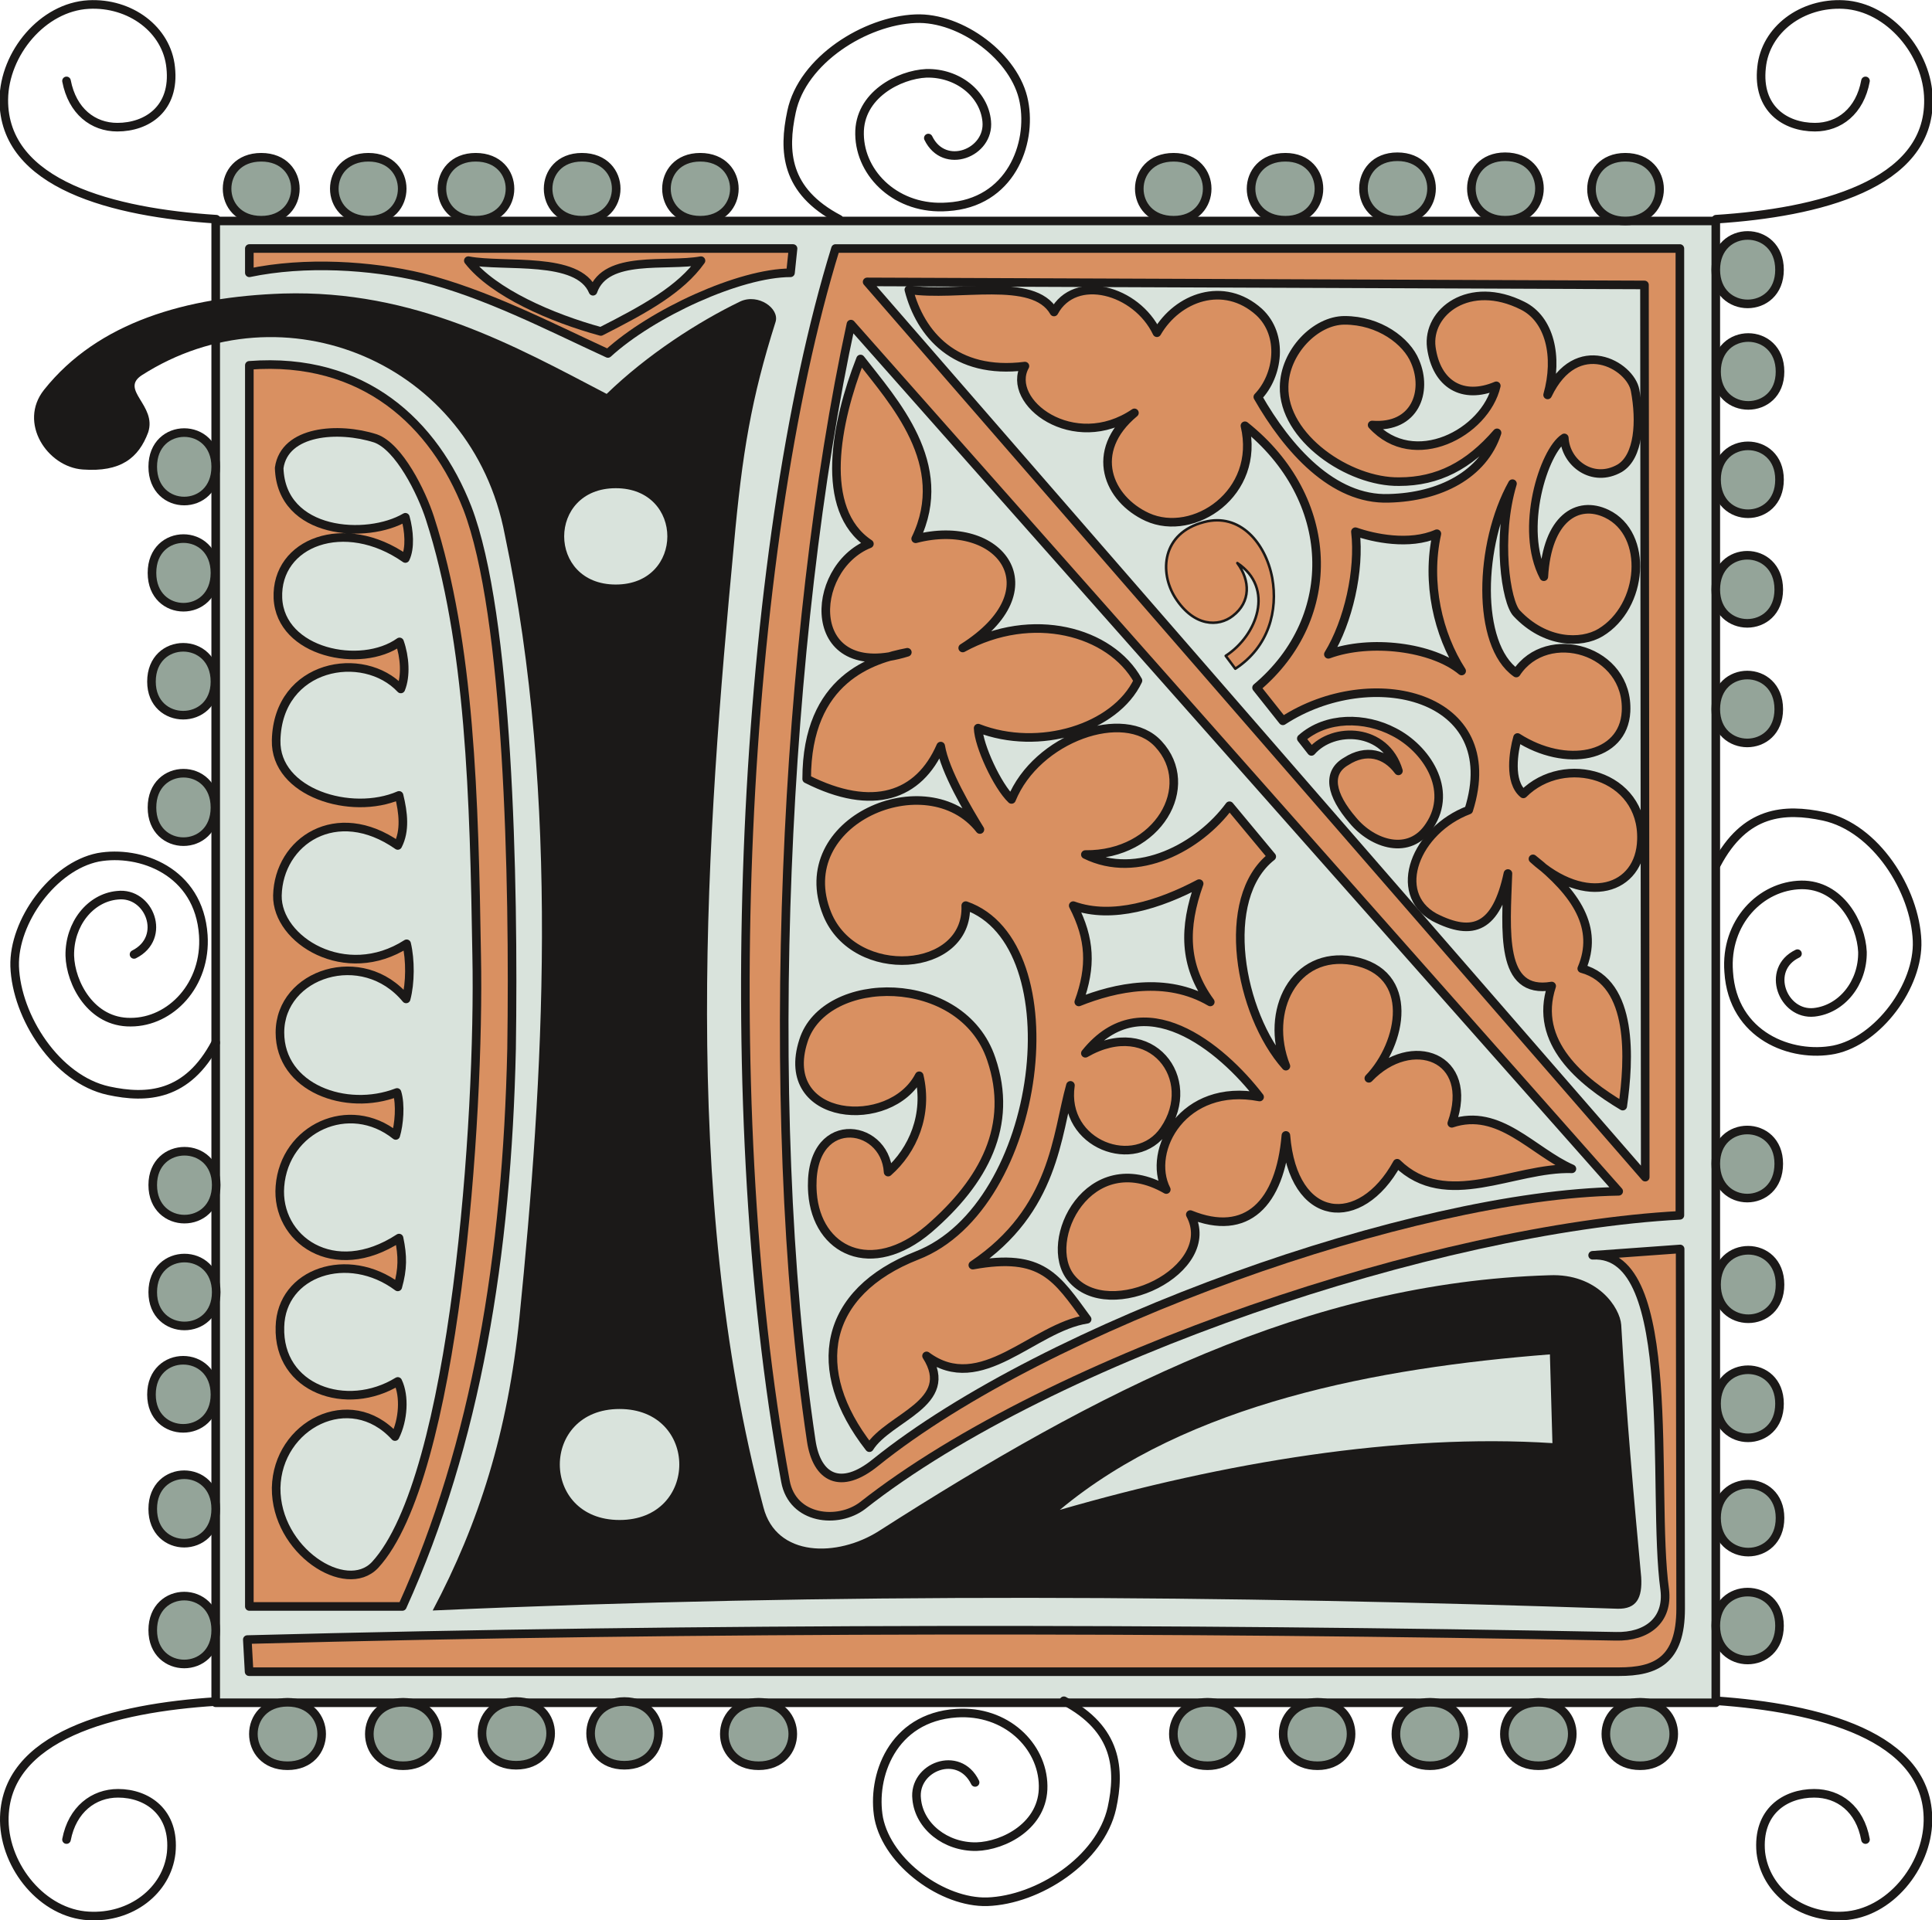
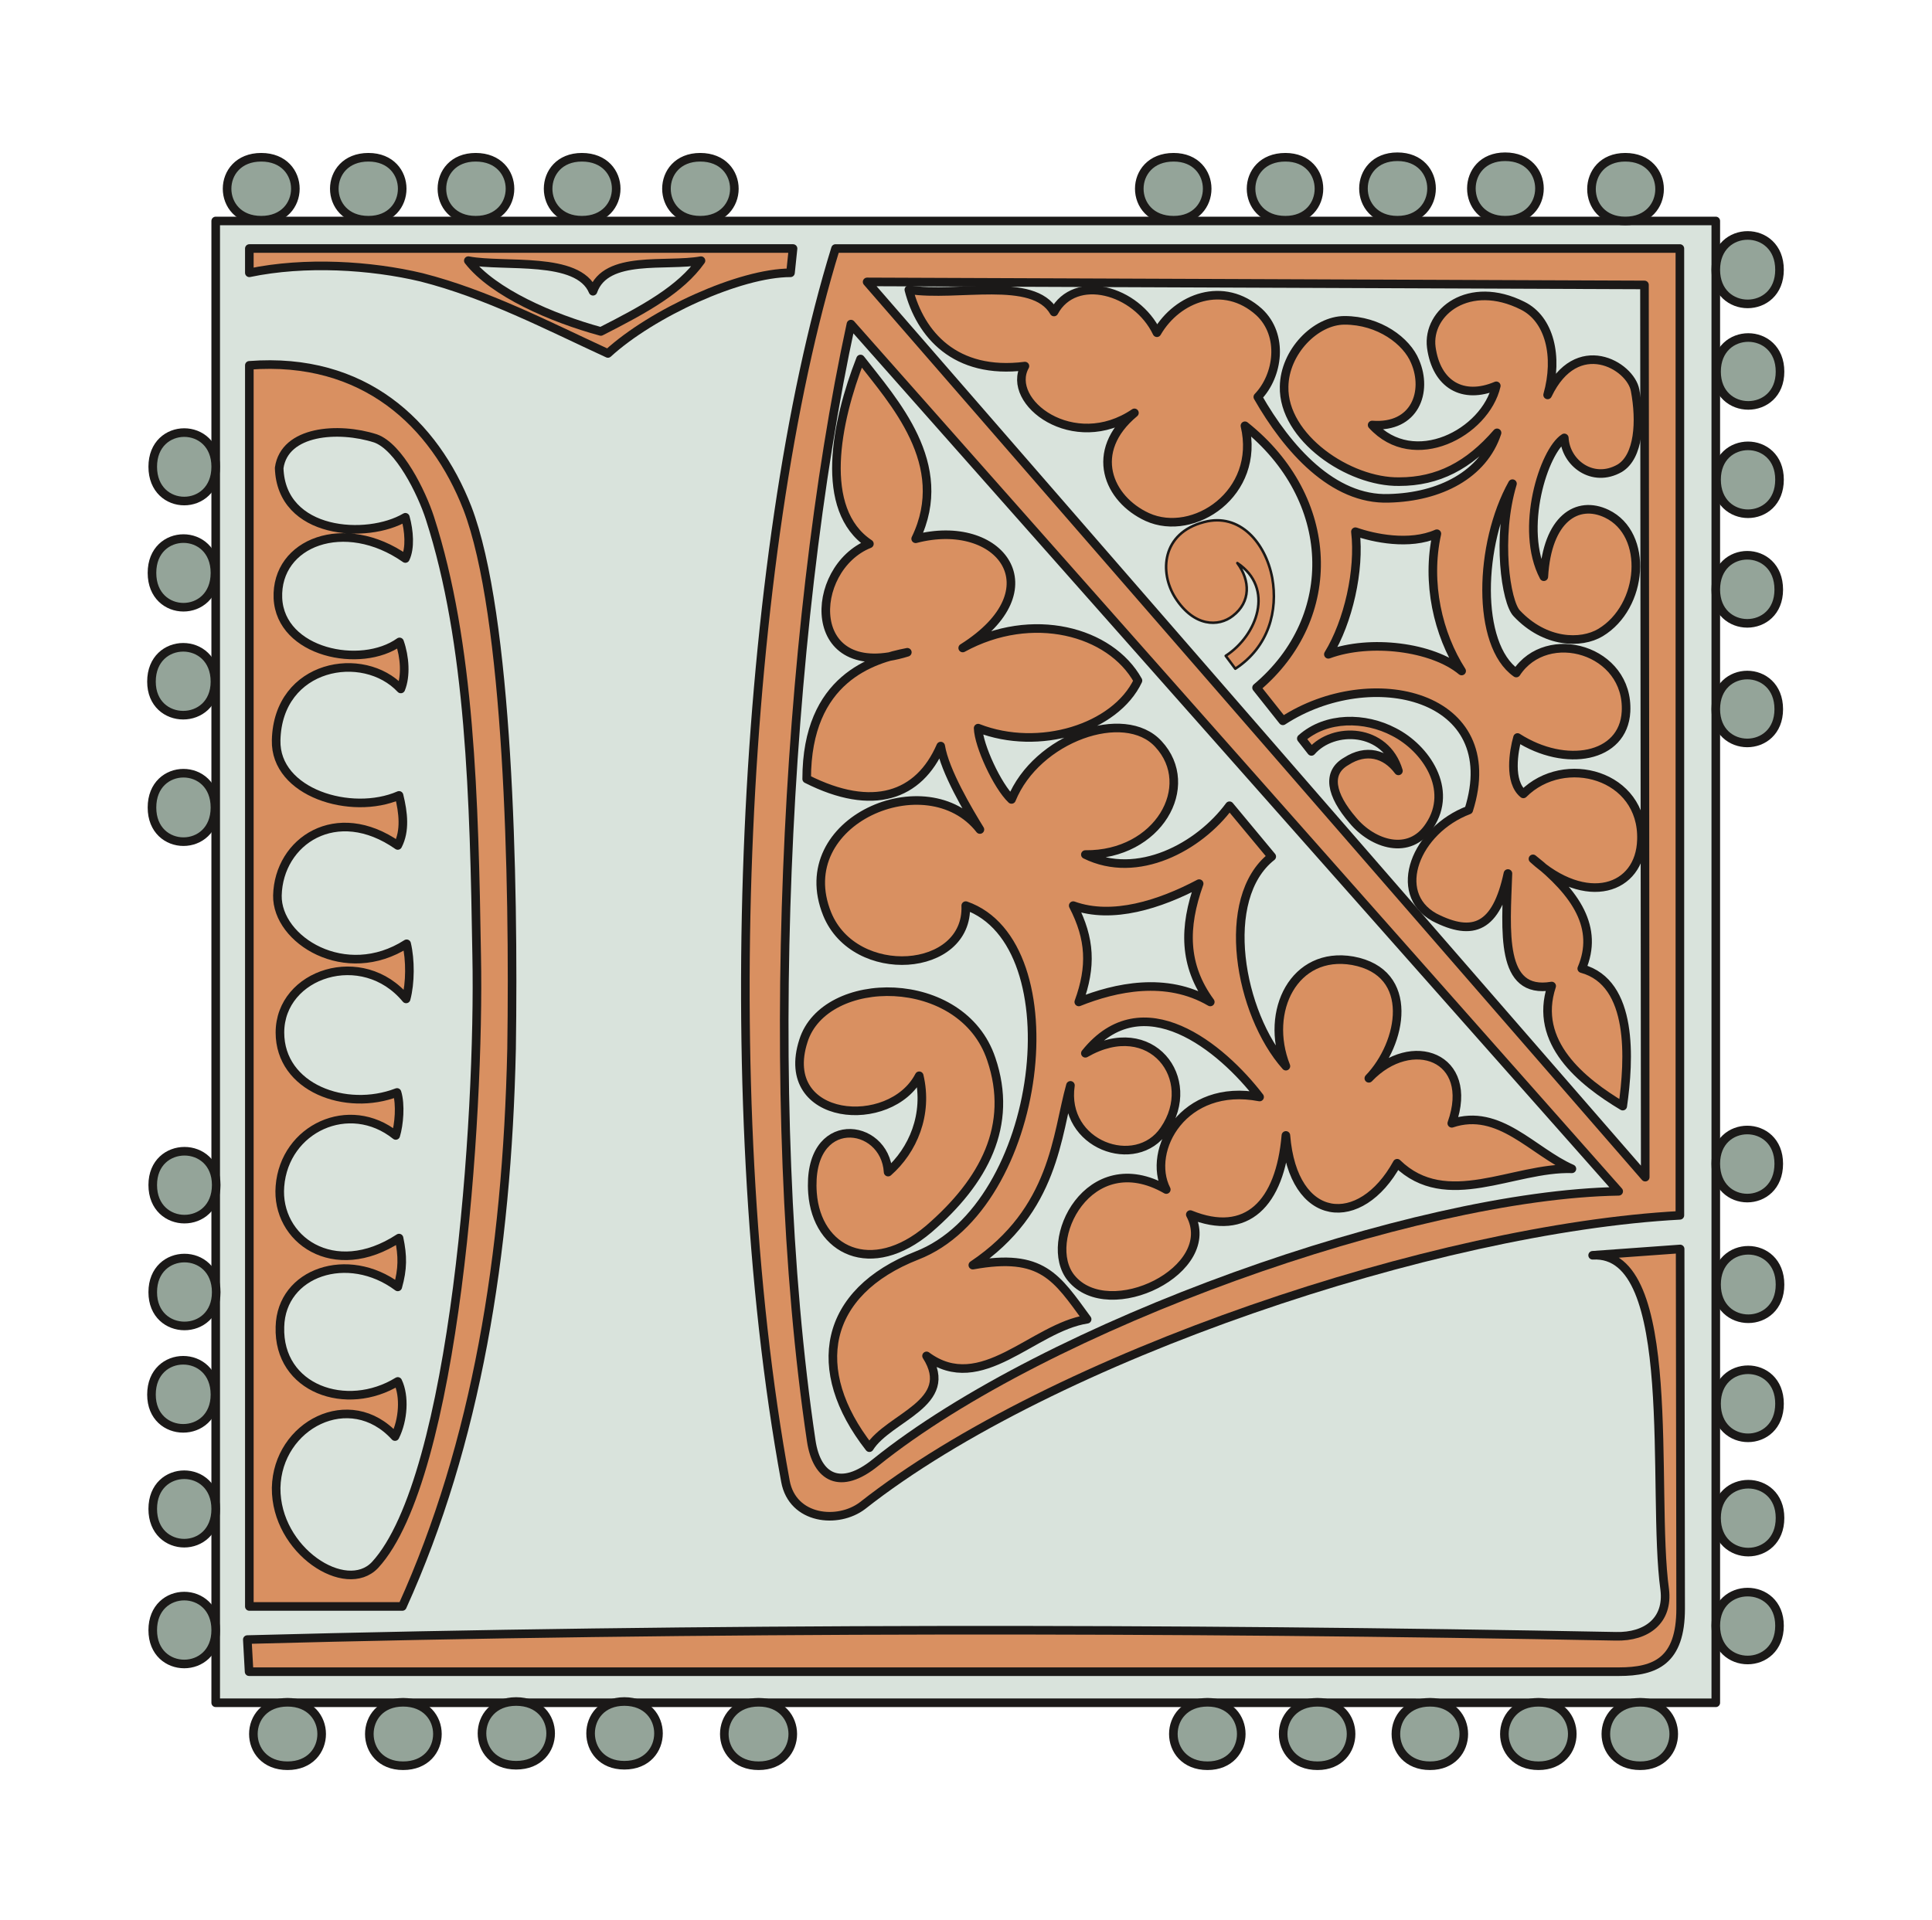
<svg xmlns="http://www.w3.org/2000/svg" xml:space="preserve" width="76.4mm" height="75.95mm" fill-rule="evenodd" stroke-linejoin="round" stroke-width="28.222" preserveAspectRatio="xMidYMid" version="1.2" viewBox="0 0 7640 7595">
  <defs class="ClipPathGroup">
    <clipPath id="a" clipPathUnits="userSpaceOnUse">
      <path d="M0 0h7640v7595H0z" />
    </clipPath>
  </defs>
  <g class="SlideGroup">
    <g class="Slide" clip-path="url(#a)">
      <g class="Page">
        <g class="com.sun.star.drawing.PolyPolygonShape">
          <path fill="none" d="M836 857h5967v5896H836z" class="BoundingBox" />
          <path fill="#D9E3DC" d="M853 874h5932v5861H853V874Z" />
          <path fill="none" stroke="#1B1918" stroke-linecap="round" stroke-width="34" d="M853 874h5932v5861H853V874Z" />
        </g>
        <g fill="none" class="com.sun.star.drawing.OpenBezierShape">
          <path d="M-2 0h7647v7597H-2z" class="BoundingBox" />
-           <path stroke="#1B1918" stroke-linecap="round" stroke-width="34" d="M853 4124c-112 213-272 223-424 190-206-45-364-292-371-492-5-177 152-395 330-431 165-30 399 54 416 308 13 196-129 344-287 344-157 2-238-155-241-263-2-125 81-229 188-239 127-15 198 168 66 234M263 7276c23-119 107-183 204-183 114 0 226 74 210 236-17 150-160 259-327 249-181-10-330-193-333-376-4-338 437-447 838-472m3352-3c213 112 223 272 190 424-46 206-292 364-493 371-175 5-393-152-429-330-30-165 53-399 307-416 196-13 341 129 343 287 3 157-155 238-264 241-122 2-226-81-236-188-15-127 167-198 231-66m3521 226c-22-122-106-183-203-183-114 0-226 71-211 234 18 152 160 261 328 251 180-10 330-193 333-376 5-338-437-447-838-475m2-3308c112-213 269-223 424-190 206 45 361 292 369 492 7 177-153 395-328 431-168 33-401-54-417-308-15-196 127-341 287-344 155-2 237 155 242 265 2 123-82 227-191 239-124 13-195-170-66-232m269-3452c-22 120-104 183-200 183-117 0-229-73-211-236 15-150 160-258 325-249 180 10 333 193 335 376 5 338-437 447-840 473m-3468 0c-214-112-221-270-188-425 43-205 292-360 490-368 180-8 396 152 429 328 33 167-53 401-302 416-198 15-346-127-348-287-3-155 157-236 264-241 124-3 229 81 239 190 12 125-168 196-231 66M263 320c23 120 105 183 201 183 117 0 229-73 211-236C660 117 515 9 350 18 169 28 17 211 15 394c-2 338 436 447 840 473" />
        </g>
        <g class="com.sun.star.drawing.ClosedBezierShape">
          <path fill="none" d="M582 603h6475v6399H582z" class="BoundingBox" />
          <path fill="#94A499" d="M1033 622c180 0 180 249 0 249s-180-249 0-249Zm0 0Zm5453 6362c-181 0-181-251 0-251 177 0 177 251 0 251Zm0 0Zm551-5917c0 180-252 180-252 0 0-181 252-181 252 0Zm0 0ZM604 6448c0-180 249-180 249 0 0 178-249 178-249 0Zm0 0ZM4641 622c177 0 177 249 0 249-181 0-181-249 0-249Zm0 0ZM3000 6984c-181 0-181-251 0-251 180 0 180 251 0 251Zm0 0Zm4034-2381c0 181-249 181-249 0 0-178 249-178 249 0Zm0 0ZM601 3194c0-181 249-181 249 0 0 180-249 180-249 0Zm0 0Zm856-2572c178 0 178 249 0 249-180 0-180-249 0-249Zm0 0Zm4627 6362c-180 0-180-251 0-251 178 0 178 251 0 251Zm0 0Zm955-5514c0 178-251 178-251 0 0-180 251-180 251 0Zm0 0ZM604 5968c0-180 249-180 249 0 0 181-249 181-249 0Zm0 0ZM5083 622c177 0 177 249 0 249-181 0-181-249 0-249Zm0 0ZM2469 6982c-178 0-178-252 0-252 180 0 180 252 0 252Zm0 0Zm4570-1901c0 180-251 180-251 0 0-181 251-181 251 0Zm0 0ZM599 2696c0-181 251-181 251 0 0 177-251 177-251 0Zm0 0ZM1881 622c181 0 181 249 0 249-178 0-178-249 0-249Zm0 0Zm3774 6362c-180 0-180-251 0-251 178 0 178 251 0 251Zm0 0Zm1382-5087c0 180-249 180-249 0 0-178 249-178 249 0Zm0 0ZM599 5516c0-181 251-181 251 0 0 178-251 178-251 0Zm0 0ZM5526 620c180 0 180 251 0 251-179 0-179-251 0-251Zm0 0ZM2041 6982c-180 0-180-252 0-252 182 0 182 252 0 252Zm0 0Zm4996-1430c0 180-249 180-249 0 0-179 249-179 249 0Zm0 0ZM601 2266c0-181 249-181 249 0s-249 181-249 0Zm0 0ZM2301 622c181 0 181 249 0 249-178 0-178-249 0-249Zm0 0Zm2909 6362c-181 0-181-251 0-251 177 0 177 251 0 251Zm0 0Zm1824-4652c0 178-249 178-249 0 0-181 249-181 249 0Zm0 0ZM604 5111c0-180 251-180 251 0 0 178-251 178-251 0Zm0 0ZM5952 620c181 0 181 251 0 251-178 0-178-251 0-251Zm0 0ZM1594 6984c-178 0-178-251 0-251 181 0 181 251 0 251Zm0 0Zm5445-980c0 180-251 180-251 0 0-178 251-178 251 0Zm0 0ZM604 1846c0-180 249-180 249 0 0 181-249 181-249 0Zm0 0ZM2769 622c180 0 180 249 0 249-178 0-178-249 0-249Zm0 0Zm2006 6362c-180 0-180-251 0-251 178 0 178 251 0 251Zm0 0Zm2259-4179c0 178-249 178-249 0 0-180 249-180 249 0Zm0 0ZM604 4687c0-178 251-178 251 0 0 180-251 180-251 0Zm0 0ZM6427 622c181 0 181 252 0 252-178 0-178-252 0-252Zm0 0ZM1137 6984c-180 0-180-251 0-251s180 251 0 251Zm0 0Zm5900-554c0 181-252 181-252 0 0-177 252-177 252 0Z" />
          <path fill="none" stroke="#1B1918" stroke-linecap="round" stroke-width="34" d="M1033 622c180 0 180 249 0 249s-180-249 0-249Zm5453 6362c-181 0-181-251 0-251 177 0 177 251 0 251Zm551-5917c0 180-252 180-252 0 0-181 252-181 252 0ZM604 6448c0-180 249-180 249 0 0 178-249 178-249 0ZM4641 622c177 0 177 249 0 249-181 0-181-249 0-249ZM3000 6984c-181 0-181-251 0-251 180 0 180 251 0 251Zm4034-2381c0 181-249 181-249 0 0-178 249-178 249 0ZM601 3194c0-181 249-181 249 0 0 180-249 180-249 0Zm856-2572c178 0 178 249 0 249-180 0-180-249 0-249Zm4627 6362c-180 0-180-251 0-251 178 0 178 251 0 251Zm955-5514c0 178-251 178-251 0 0-180 251-180 251 0ZM604 5968c0-180 249-180 249 0 0 181-249 181-249 0ZM5083 622c177 0 177 249 0 249-181 0-181-249 0-249ZM2469 6982c-178 0-178-252 0-252 180 0 180 252 0 252Zm4570-1901c0 180-251 180-251 0 0-181 251-181 251 0ZM599 2696c0-181 251-181 251 0 0 177-251 177-251 0ZM1881 622c181 0 181 249 0 249-178 0-178-249 0-249Zm3774 6362c-180 0-180-251 0-251 178 0 178 251 0 251Zm1382-5087c0 180-249 180-249 0 0-178 249-178 249 0ZM599 5516c0-181 251-181 251 0 0 178-251 178-251 0ZM5526 620c180 0 180 251 0 251-179 0-179-251 0-251ZM2041 6982c-180 0-180-252 0-252 182 0 182 252 0 252Zm4996-1430c0 180-249 180-249 0 0-179 249-179 249 0ZM601 2266c0-181 249-181 249 0s-249 181-249 0ZM2301 622c181 0 181 249 0 249-178 0-178-249 0-249Zm2909 6362c-181 0-181-251 0-251 177 0 177 251 0 251Zm1824-4652c0 178-249 178-249 0 0-181 249-181 249 0ZM604 5111c0-180 251-180 251 0 0 178-251 178-251 0ZM5952 620c181 0 181 251 0 251-178 0-178-251 0-251ZM1594 6984c-178 0-178-251 0-251 181 0 181 251 0 251Zm5445-980c0 180-251 180-251 0 0-178 251-178 251 0ZM604 1846c0-180 249-180 249 0 0 181-249 181-249 0ZM2769 622c180 0 180 249 0 249-178 0-178-249 0-249Zm2006 6362c-180 0-180-251 0-251 178 0 178 251 0 251Zm2259-4179c0 178-249 178-249 0 0-180 249-180 249 0ZM604 4687c0-178 251-178 251 0 0 180-251 180-251 0ZM6427 622c181 0 181 252 0 252-178 0-178-252 0-252ZM1137 6984c-180 0-180-251 0-251s180 251 0 251Zm5900-554c0 181-252 181-252 0 0-177 252-177 252 0Z" />
        </g>
        <g class="com.sun.star.drawing.ClosedBezierShape">
          <path fill="none" d="M135 1160h6358v5211H135z" class="BoundingBox" />
-           <path fill="#1B1918" d="M6127 5044c190-8 279 128 284 196 20 356 51 696 79 998 5 82-18 127-94 125-1557-53-3092-64-4685 7 183-345 297-706 343-1158 94-935 163-2048-58-3098-130-683-877-987-1435-630-89 58 60 119 25 226-38 102-109 158-259 147-140-10-256-185-153-315 214-269 564-368 945-381 521-16 920 209 1280 397 160-155 361-285 529-366 71-32 155 28 139 81-96 303-132 518-165 884-106 1124-216 2554 117 3805 51 198 292 198 456 94 866-554 1694-983 2652-1012Zm0 0ZM2435 1931c272 0 272 381 0 381s-272-381 0-381Zm0 0Zm15 3642c315 0 315 439 0 439s-315-439 0-439Zm0 0Zm1741 399c506-422 1260-562 1938-615l10 351c-607-39-1298 76-1948 264Z" />
        </g>
        <g class="com.sun.star.drawing.ClosedBezierShape">
          <path fill="none" d="M969 966h2185v451H969z" class="BoundingBox" />
          <path fill="#D99061" d="M3126 1079c-200 0-547 159-722 319-239-110-478-235-737-301-201-48-461-64-681-18v-96h2150l-10 96Z" />
          <path fill="none" stroke="#1B1918" stroke-linecap="round" stroke-width="34" d="M3126 1079c-200 0-547 159-722 319-239-110-478-235-737-301-201-48-461-64-681-18v-96h2150l-10 96Z" />
        </g>
        <g class="com.sun.star.drawing.ClosedBezierShape">
-           <path fill="none" d="M2930 966h3731v5050H2930z" class="BoundingBox" />
          <path fill="#D99061" d="M3304 983h3339v3824c-955 51-2480 556-3232 1148-97 74-277 56-305-96-283-1540-169-3688 198-4876Zm0 0Zm61 299 3036 3430c-807 13-2261 527-2939 1073-138 112-232 61-254-86-199-1337-105-3209 157-4417Zm0 0Zm64-167 3074 12 3 3529-3077-3541Z" />
          <path fill="none" stroke="#1B1918" stroke-linecap="round" stroke-width="34" d="M3304 983h3339v3824c-955 51-2480 556-3232 1148-97 74-277 56-305-96-283-1540-169-3688 198-4876Z" />
          <path fill="none" stroke="#1B1918" stroke-linecap="round" stroke-width="34" d="m3365 1282 3036 3430c-807 13-2261 527-2939 1073-138 112-232 61-254-86-199-1337-105-3209 157-4417Zm64-167 3074 12 3 3529-3077-3541Z" />
        </g>
        <g class="com.sun.star.drawing.ClosedBezierShape">
          <path fill="none" d="M968 1425h1075v4948H968z" class="BoundingBox" />
          <path fill="#D99061" d="M986 1445c454-35 732 231 862 564 162 421 185 1466 175 2139-18 818-140 1561-432 2206H986V1445Z" />
          <path fill="none" stroke="#1B1918" stroke-linecap="round" stroke-width="34" d="M986 1445c454-35 732 231 862 564 162 421 185 1466 175 2139-18 818-140 1561-432 2206H986V1445Z" />
        </g>
        <g class="com.sun.star.drawing.ClosedBezierShape">
          <path fill="none" d="M961 4923h5703v1707H961z" class="BoundingBox" />
          <path fill="#D99061" d="M978 6485c1809-48 3681-46 5412-13 122 3 208-63 193-185-54-391 61-1342-285-1322l346-25 2 1423c0 206-99 249-244 249H985l-7-127Z" />
          <path fill="none" stroke="#1B1918" stroke-linecap="round" stroke-width="34" d="M978 6485c1809-48 3681-46 5412-13 122 3 208-63 193-185-54-391 61-1342-285-1322l346-25 2 1423c0 206-99 249-244 249H985l-7-127Z" />
        </g>
        <g class="com.sun.star.drawing.ClosedBezierShape">
          <path fill="none" d="M5129 2835h579v522h-579z" class="BoundingBox" />
          <path fill="#D99061" d="M5146 2921c99-88 252-86 366-26 126 64 237 227 141 371-79 122-225 73-303-21-88-102-105-189-26-234 77-50 155-31 206 38-51-171-257-177-344-77l-40-51Z" />
          <path fill="none" stroke="#1B1918" stroke-linecap="round" stroke-width="34" d="M5146 2921c99-88 252-86 366-26 126 64 237 227 141 371-79 122-225 73-303-21-88-102-105-189-26-234 77-50 155-31 206 38-51-171-257-177-344-77l-40-51Z" />
        </g>
        <g class="com.sun.star.drawing.ClosedBezierShape">
          <path fill="none" d="M4606 2053h438v599h-438z" class="BoundingBox" />
          <path fill="#D99061" d="M4885 2645c133-87 169-231 146-359-26-138-128-259-270-221-166 43-178 198-113 300 74 115 171 115 227 71 72-55 69-140 18-209 148 99 79 286-46 367l38 51Z" />
          <path fill="none" stroke="#1B1918" stroke-linecap="round" stroke-width="10" d="M4885 2645c133-87 169-231 146-359-26-138-128-259-270-221-166 43-178 198-113 300 74 115 171 115 227 71 72-55 69-140 18-209 148 99 79 286-46 367l38 51Z" />
        </g>
        <g class="com.sun.star.drawing.ClosedBezierShape">
          <path fill="none" d="M3577 1129h2933v3264H3577z" class="BoundingBox" />
          <path fill="#D99061" d="M5360 2103c71 25 213 56 322 8-43 195 5 398 98 543-115-96-362-127-527-66 79-129 125-333 107-485Zm0 0Zm-1307-655c-277 35-414-127-459-302 193 30 492-55 574 88 83-154 326-88 407 82 81-140 264-208 404-82 99 92 76 252-5 336 117 205 297 409 518 401 203-5 374-94 428-259-112 129-233 193-387 193-199 3-460-175-455-376 2-137 124-262 239-262 137 0 246 82 279 163 51 119 0 264-170 251 165 181 448 31 491-155-132 56-237-5-257-152-18-140 150-271 361-165 107 53 142 201 99 353 115-241 328-117 346-18 23 122 15 262-61 308-107 61-214-21-219-120-81 51-180 361-81 549 13-229 132-305 249-249 168 81 145 368-25 470-77 46-219 43-331-76-43-44-81-300-17-513-133 238-145 637 15 749 122-186 447-92 434 153-10 183-239 224-429 102-15 53-36 175 23 223 162-162 475-76 467 181-5 198-218 269-429 76 173 137 261 274 193 434 206 56 188 361 162 544-162-97-355-252-281-475-206 35-181-216-173-445-46 214-137 252-291 173-172-96-73-345 136-424 145-458-387-580-735-353l-104-131c332-279 315-749-46-1036 63 267-203 444-386 361-155-71-235-259-51-412-240 163-512-43-433-185Z" />
          <path fill="none" stroke="#1B1918" stroke-linecap="round" stroke-width="34" d="M5360 2103c71 25 213 56 322 8-43 195 5 398 98 543-115-96-362-127-527-66 79-129 125-333 107-485Z" />
          <path fill="none" stroke="#1B1918" stroke-linecap="round" stroke-width="34" d="M4053 1448c-277 35-414-127-459-302 193 30 492-55 574 88 83-154 326-88 407 82 81-140 264-208 404-82 99 92 76 252-5 336 117 205 297 409 518 401 203-5 374-94 428-259-112 129-233 193-387 193-199 3-460-175-455-376 2-137 124-262 239-262 137 0 246 82 279 163 51 119 0 264-170 251 165 181 448 31 491-155-132 56-237-5-257-152-18-140 150-271 361-165 107 53 142 201 99 353 115-241 328-117 346-18 23 122 15 262-61 308-107 61-214-21-219-120-81 51-180 361-81 549 13-229 132-305 249-249 168 81 145 368-25 470-77 46-219 43-331-76-43-44-81-300-17-513-133 238-145 637 15 749 122-186 447-92 434 153-10 183-239 224-429 102-15 53-36 175 23 223 162-162 475-76 467 181-5 198-218 269-429 76 173 137 261 274 193 434 206 56 188 361 162 544-162-97-355-252-281-475-206 35-181-216-173-445-46 214-137 252-291 173-172-96-73-345 136-424 145-458-387-580-735-353l-104-131c332-279 315-749-46-1036 63 267-203 444-386 361-155-71-235-259-51-412-240 163-512-43-433-185Z" />
        </g>
        <g class="com.sun.star.drawing.ClosedBezierShape">
          <path fill="none" d="M3145 3905h824v1074h-824z" class="BoundingBox" />
          <path fill="#D99061" d="M3635 4255c36 153-25 295-123 381-12-200-322-236-299 83 17 228 233 335 460 142 219-189 336-410 247-672-115-345-659-340-743-72-103 321 345 357 458 138Z" />
          <path fill="none" stroke="#1B1918" stroke-linecap="round" stroke-width="34" d="M3635 4255c36 153-25 295-123 381-12-200-322-236-299 83 17 228 233 335 460 142 219-189 336-410 247-672-115-345-659-340-743-72-103 321 345 357 458 138Z" />
        </g>
        <g class="com.sun.star.drawing.ClosedBezierShape">
          <path fill="none" d="M3173 1403h3061v4341H3173z" class="BoundingBox" />
          <path fill="#D99061" d="M3819 3582c11 267-439 300-548 33-149-369 396-600 604-334-45-73-139-231-155-330-86 198-269 262-530 130 0-399 264-475 398-501-410 127-393-332-150-429-203-135-132-483-35-731 129 167 361 416 218 711 333-87 554 200 186 432 274-150 584-67 693 129-89 188-391 282-632 188 2 69 76 229 132 282 99-244 447-366 581-219 154 166 0 440-289 437 206 102 450-30 570-193l167 201c-210 165-129 621 56 829-86-218 33-457 264-417 252 46 196 328 64 465 168-177 422-86 328 178 188-63 320 112 475 180-232-7-496 168-691-22-145 264-412 241-440-110-23 270-155 404-378 313 117 218-321 434-471 251-119-145 69-526 376-350-79-155 68-424 369-366-150-196-463-455-689-173 261-150 450 102 312 303-111 165-406 60-371-176-55 196-61 493-386 711 275-50 331 49 452 214-215 33-419 305-635 145 120 188-149 241-226 363-241-308-182-615 188-760 501-195 623-1234 193-1384Zm0 0Zm425 0c155 56 343-5 498-87-62 173-62 323 44 468-174-102-375-58-520 0 51-140 46-249-22-381Z" />
          <path fill="none" stroke="#1B1918" stroke-linecap="round" stroke-width="34" d="M3819 3582c11 267-439 300-548 33-149-369 396-600 604-334-45-73-139-231-155-330-86 198-269 262-530 130 0-399 264-475 398-501-410 127-393-332-150-429-203-135-132-483-35-731 129 167 361 416 218 711 333-87 554 200 186 432 274-150 584-67 693 129-89 188-391 282-632 188 2 69 76 229 132 282 99-244 447-366 581-219 154 166 0 440-289 437 206 102 450-30 570-193l167 201c-210 165-129 621 56 829-86-218 33-457 264-417 252 46 196 328 64 465 168-177 422-86 328 178 188-63 320 112 475 180-232-7-496 168-691-22-145 264-412 241-440-110-23 270-155 404-378 313 117 218-321 434-471 251-119-145 69-526 376-350-79-155 68-424 369-366-150-196-463-455-689-173 261-150 450 102 312 303-111 165-406 60-371-176-55 196-61 493-386 711 275-50 331 49 452 214-215 33-419 305-635 145 120 188-149 241-226 363-241-308-182-615 188-760 501-195 623-1234 193-1384Z" />
          <path fill="none" stroke="#1B1918" stroke-linecap="round" stroke-width="34" d="M4244 3582c155 56 343-5 498-87-62 173-62 323 44 468-174-102-375-58-520 0 51-140 46-249-22-381Z" />
        </g>
        <g class="com.sun.star.drawing.ClosedBezierShape">
          <path fill="none" d="M1835 1014h955v315h-955z" class="BoundingBox" />
          <path fill="#D9E3DC" d="M1852 1031c142 27 434-20 493 121 51-146 290-96 427-121-81 114-221 191-396 280-194-53-425-153-524-280Z" />
          <path fill="none" stroke="#1B1918" stroke-linecap="round" stroke-width="34" d="M1852 1031c142 27 434-20 493 121 51-146 290-96 427-121-81 114-221 191-396 280-194-53-425-153-524-280Z" />
        </g>
        <g class="com.sun.star.drawing.ClosedBezierShape">
          <path fill="none" d="M1074 1693h831v4555h-831z" class="BoundingBox" />
          <path fill="#D9E3DC" d="M1700 2049c-33-102-122-282-215-315-147-47-360-32-381 117 8 264 348 284 499 195 15 54 20 122 0 163-240-168-513-64-504 157 10 216 328 282 481 173 21 59 26 135 5 186-148-158-486-99-493 203-5 208 297 300 486 218 17 69 25 140-5 198-243-170-471-17-476 198-3 176 269 346 511 191 15 63 15 155-2 218-172-208-499-101-499 133 0 219 261 315 463 237 15 48 8 127-5 170-184-147-440-28-458 201-17 208 211 375 471 205 15 71 15 122-5 193-197-147-461-58-466 158-8 246 264 340 466 216 28 58 22 152-11 218-178-195-465-46-470 203-2 249 276 427 391 305 318-345 415-1773 402-2411-10-620-25-1235-185-1730Z" />
          <path fill="none" stroke="#1B1918" stroke-linecap="round" stroke-width="34" d="M1700 2049c-33-102-122-282-215-315-147-47-360-32-381 117 8 264 348 284 499 195 15 54 20 122 0 163-240-168-513-64-504 157 10 216 328 282 481 173 21 59 26 135 5 186-148-158-486-99-493 203-5 208 297 300 486 218 17 69 25 140-5 198-243-170-471-17-476 198-3 176 269 346 511 191 15 63 15 155-2 218-172-208-499-101-499 133 0 219 261 315 463 237 15 48 8 127-5 170-184-147-440-28-458 201-17 208 211 375 471 205 15 71 15 122-5 193-197-147-461-58-466 158-8 246 264 340 466 216 28 58 22 152-11 218-178-195-465-46-470 203-2 249 276 427 391 305 318-345 415-1773 402-2411-10-620-25-1235-185-1730Z" />
        </g>
      </g>
    </g>
  </g>
</svg>